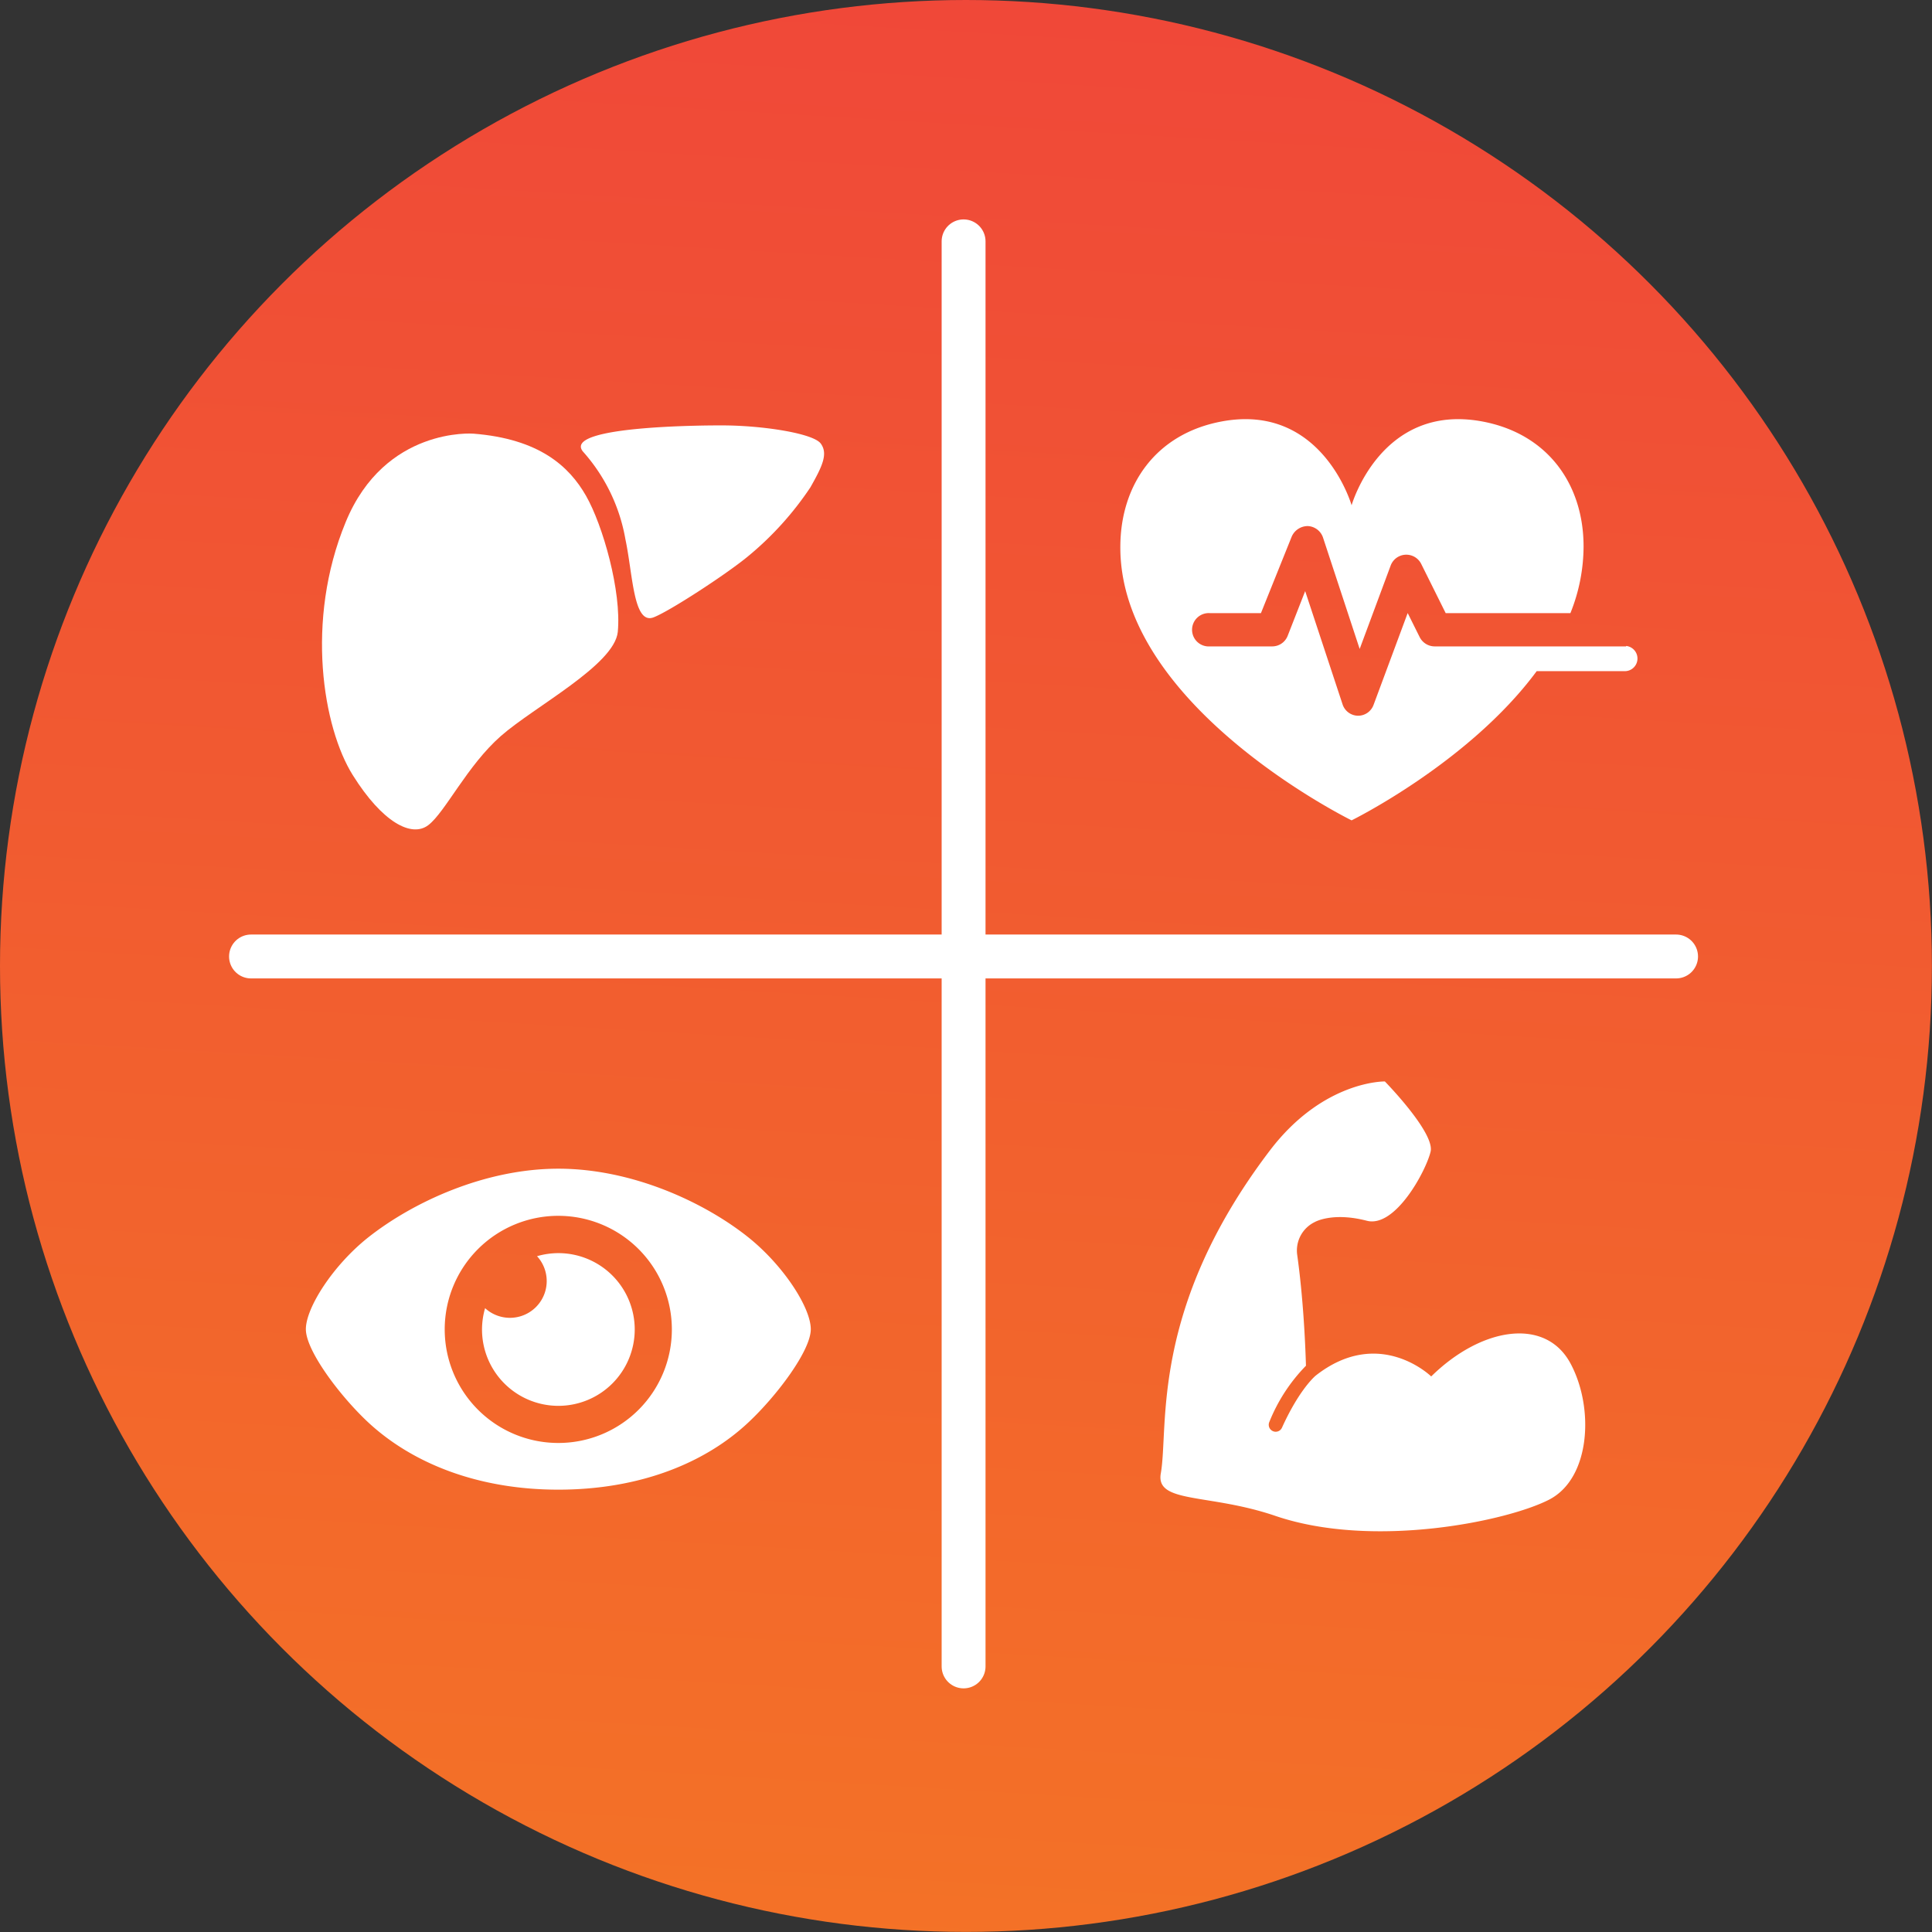
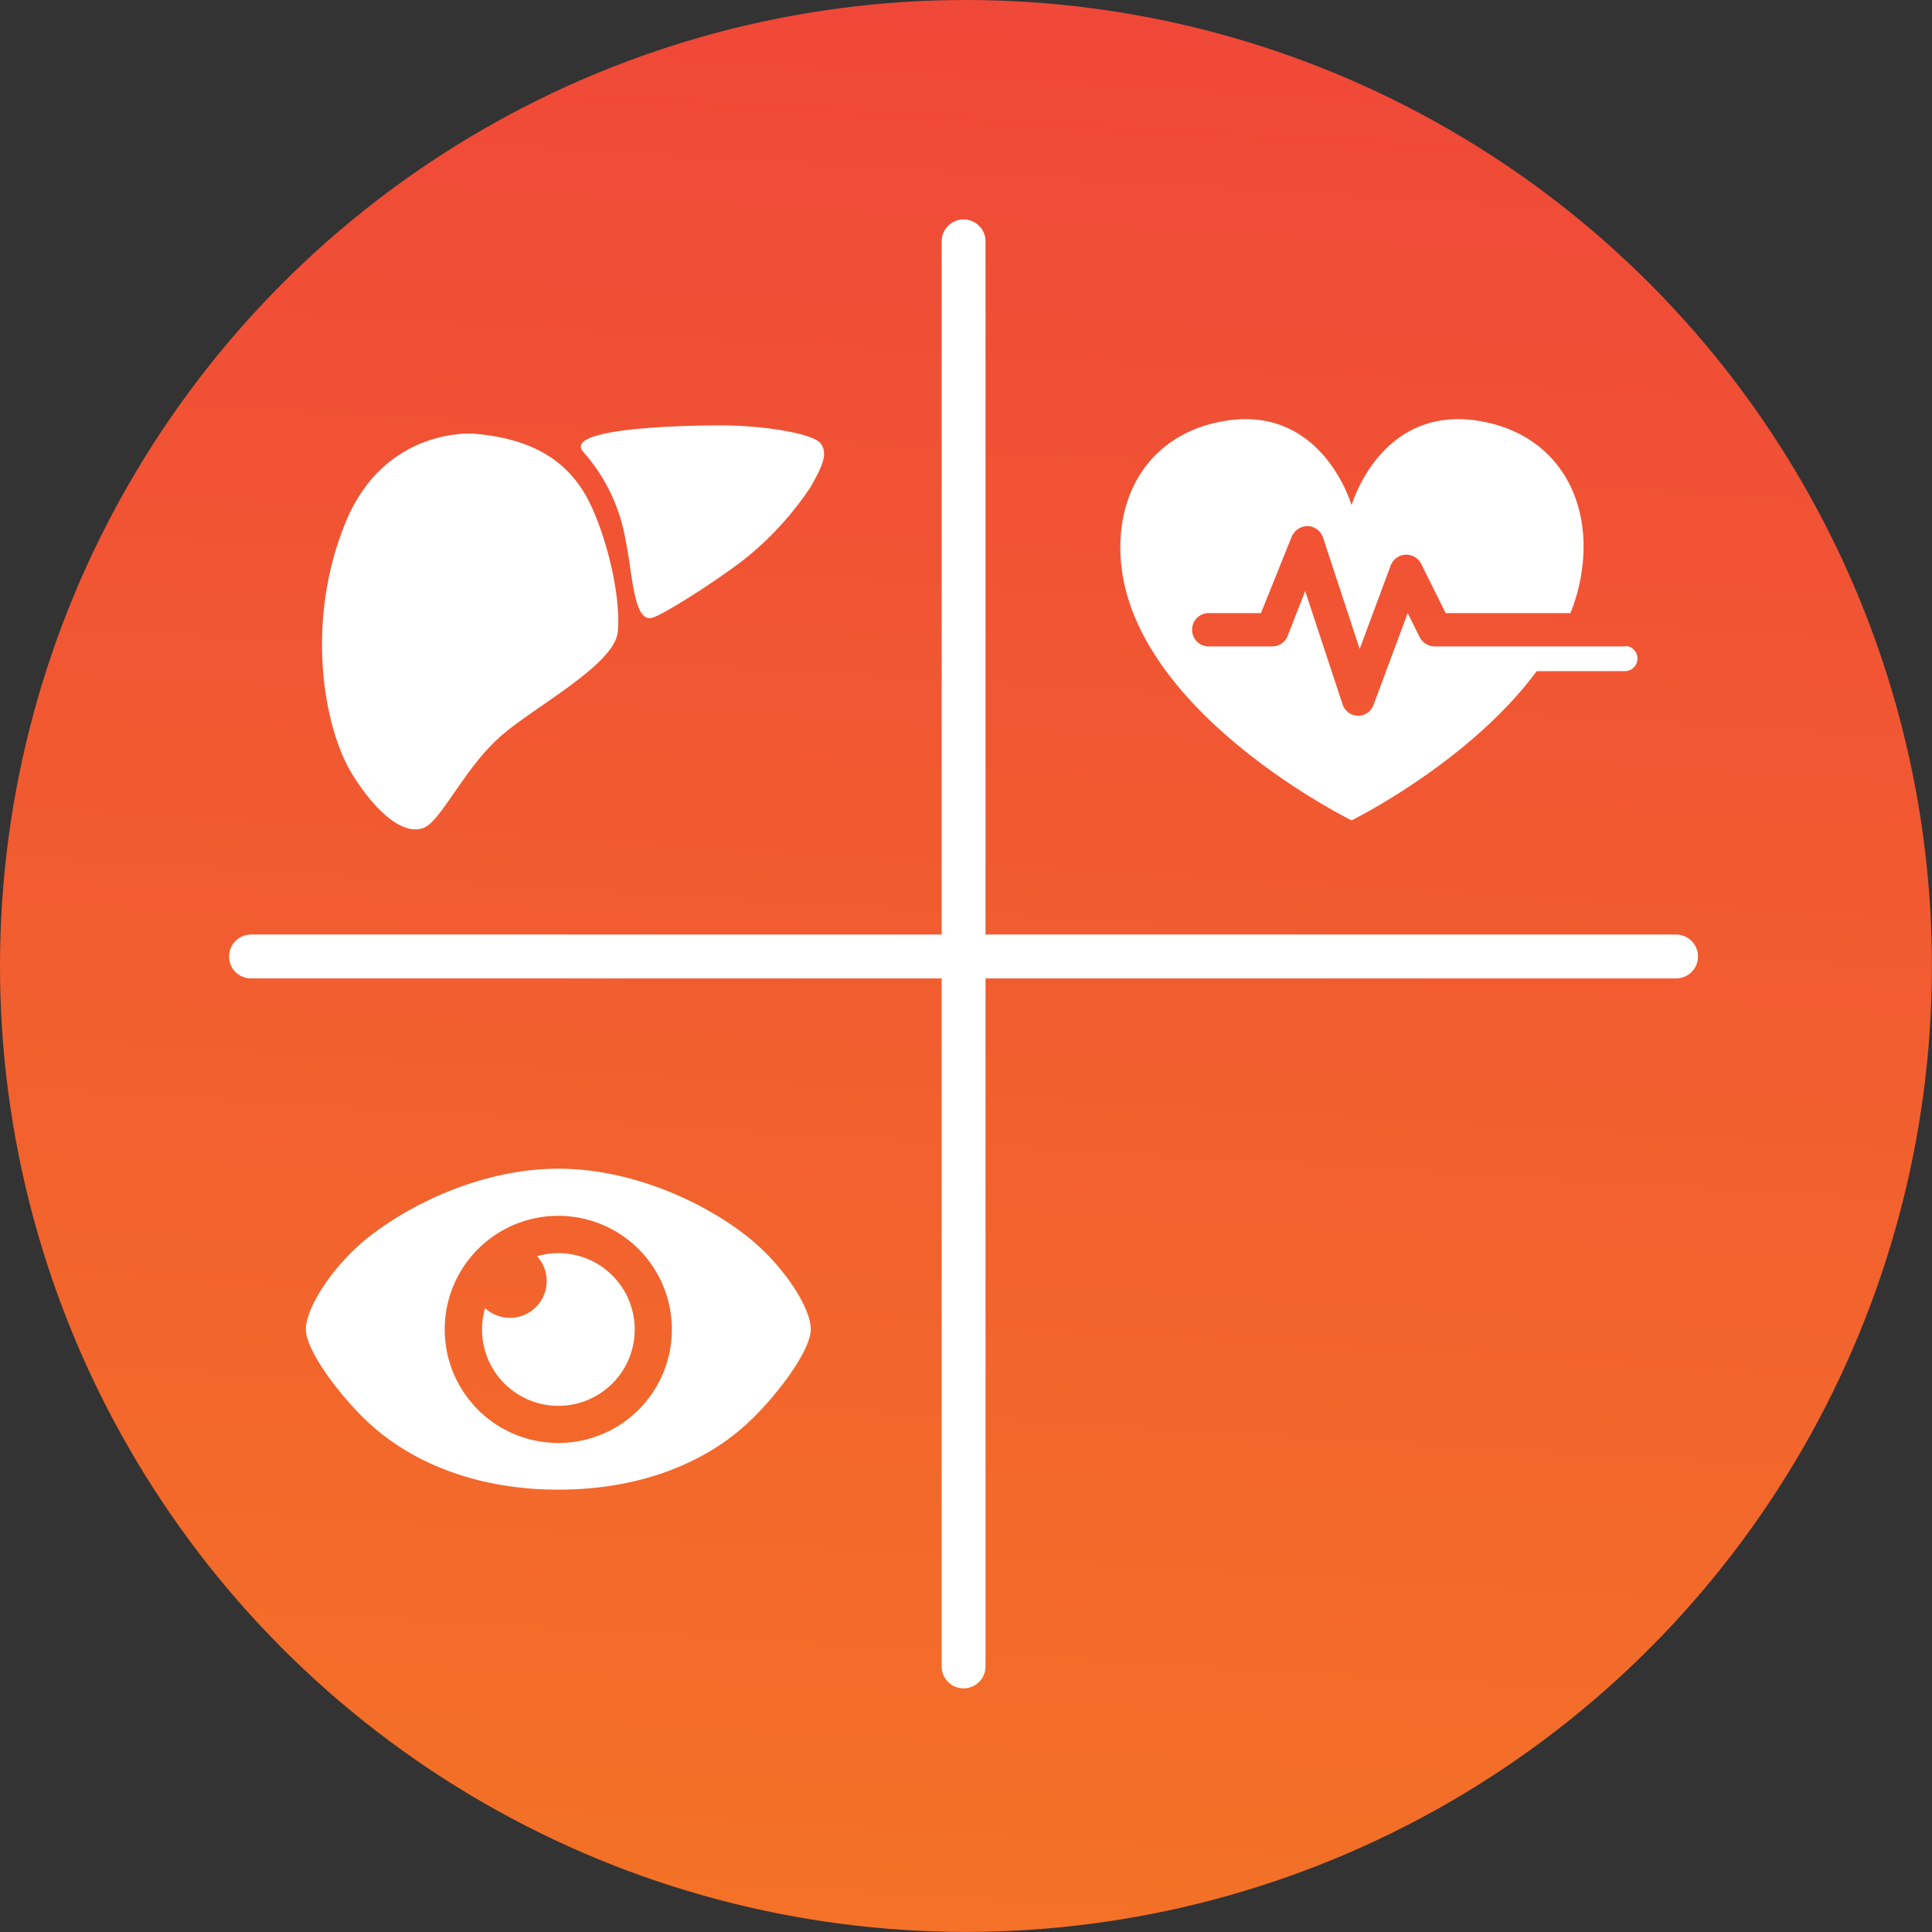
<svg xmlns="http://www.w3.org/2000/svg" viewBox="0 0 220.13 220.13">
  <rect x="0" y="0" width="220.13" height="220.13" fill="#333333" stroke="none" />
  <defs>
    <style>.cls-1{fill:url(#New_Gradient_Swatch_1);}.cls-2{fill:none;stroke:#fff;stroke-linecap:round;stroke-miterlimit:10;stroke-width:5px;}.cls-3{fill:#fff;}</style>
    <linearGradient id="New_Gradient_Swatch_1" x1="102.18" y1="243.05" x2="118.37" y2="-30.11" gradientUnits="userSpaceOnUse">
      <stop offset="0" stop-color="#f47625" />
      <stop offset="1" stop-color="#ef423b" />
    </linearGradient>
  </defs>
  <g id="Layer_2" data-name="Layer 2">
    <g id="Layer_1-2" data-name="Layer 1">
      <circle class="cls-1" cx="110.06" cy="110.06" r="110.06" />
      <line class="cls-2" x1="28.6" y1="108.98" x2="190.97" y2="108.98" />
      <line class="cls-2" x1="109.79" y1="189.87" x2="109.79" y2="27.5" />
      <path class="cls-3" d="M53.93,49.41s-10.07-.79-14.54,10.07c-4.66,11.29-2.56,23.46.8,28.83S46.9,95.49,48.82,94s4.42-6.78,8.25-10.14S70,75.77,70.39,72c.44-4.62-1.7-12.15-3.62-15.51S61.44,50,53.93,49.41Z" />
      <path class="cls-3" d="M93.51,50.53c-.88-1.17-6.73-2.07-11.31-2.06,0,0-18.74-.11-15.68,3.09a20.21,20.21,0,0,1,4.74,9.89c.85,4,.9,9.72,3.18,8.9,1.74-.64,8.21-4.85,10.71-6.9a36.12,36.12,0,0,0,7.19-7.93C93.66,53.18,94.39,51.71,93.51,50.53Z" />
      <path class="cls-3" d="M185.27,73.65H163.46a1.92,1.92,0,0,1-1.7-1.05l-1.37-2.75L156.5,80.32a1.88,1.88,0,0,1-1.77,1.23h0a1.88,1.88,0,0,1-1.76-1.3l-4.26-12.9-2,5.11a1.89,1.89,0,0,1-1.76,1.19h-7.09a1.9,1.9,0,1,1,0-3.79h5.81l3.51-8.73a2,2,0,0,1,1.82-1.19,1.92,1.92,0,0,1,1.74,1.3l4.18,12.7,3.53-9.5a1.9,1.9,0,0,1,3.48-.19l2.79,5.61h14.21a20.42,20.42,0,0,0,1.5-7.6c0-7.07-4.08-12.85-11.55-14.24C157.33,45.88,154,57.57,154,57.57s-3.35-11.69-14.8-9.55c-7.47,1.39-11.52,7.17-11.55,14.24C127.53,80.48,154,93.47,154,93.47s13.4-6.59,21.09-17h10.1a1.44,1.44,0,0,0,.1-2.87Z" />
      <path class="cls-3" d="M63.62,142.78a8.81,8.81,0,0,0-2.43.35,4.19,4.19,0,0,1-5.92,5.92,8.81,8.81,0,0,0-.35,2.43,8.7,8.7,0,1,0,8.7-8.7Z" />
      <path class="cls-3" d="M85.29,141c-5-4-13.24-7.84-21.67-7.84S47,137,41.94,141c-4,3.18-7.09,8-7.09,10.45s3.89,7.61,7.09,10.6c5,4.65,12.46,7.68,21.68,7.68s16.7-3,21.67-7.68c3.2-3,7.09-8.15,7.09-10.6S89.29,144.21,85.29,141ZM63.62,164.41a12.94,12.94,0,1,1,12.93-12.93A12.93,12.93,0,0,1,63.62,164.41Z" />
-       <path class="cls-3" d="M178.93,155.33c-2.86-5.29-10.16-4.11-15.86,1.5,0,0-5.93-5.8-13.19-.07-.36.32-2,1.91-3.81,5.9a.78.78,0,0,1-.72.47.71.71,0,0,1-.32-.07.79.79,0,0,1-.4-1.05,19.53,19.53,0,0,1,4.17-6.4c-.08-2.73-.32-7.79-1-12.65a3.6,3.6,0,0,1,2-3.72s2-1.17,5.93-.15c3.26.85,6.76-5.71,7.27-7.87s-5.21-8-5.21-8-7-.14-13.09,7.85c-13.77,18.1-11.5,31.5-12.44,36.81-.61,3.46,5.47,2.25,13.06,4.84,11.17,3.8,26.47.59,31.2-1.86S181.65,160.36,178.93,155.33Z" />
    </g>
  </g>
</svg>